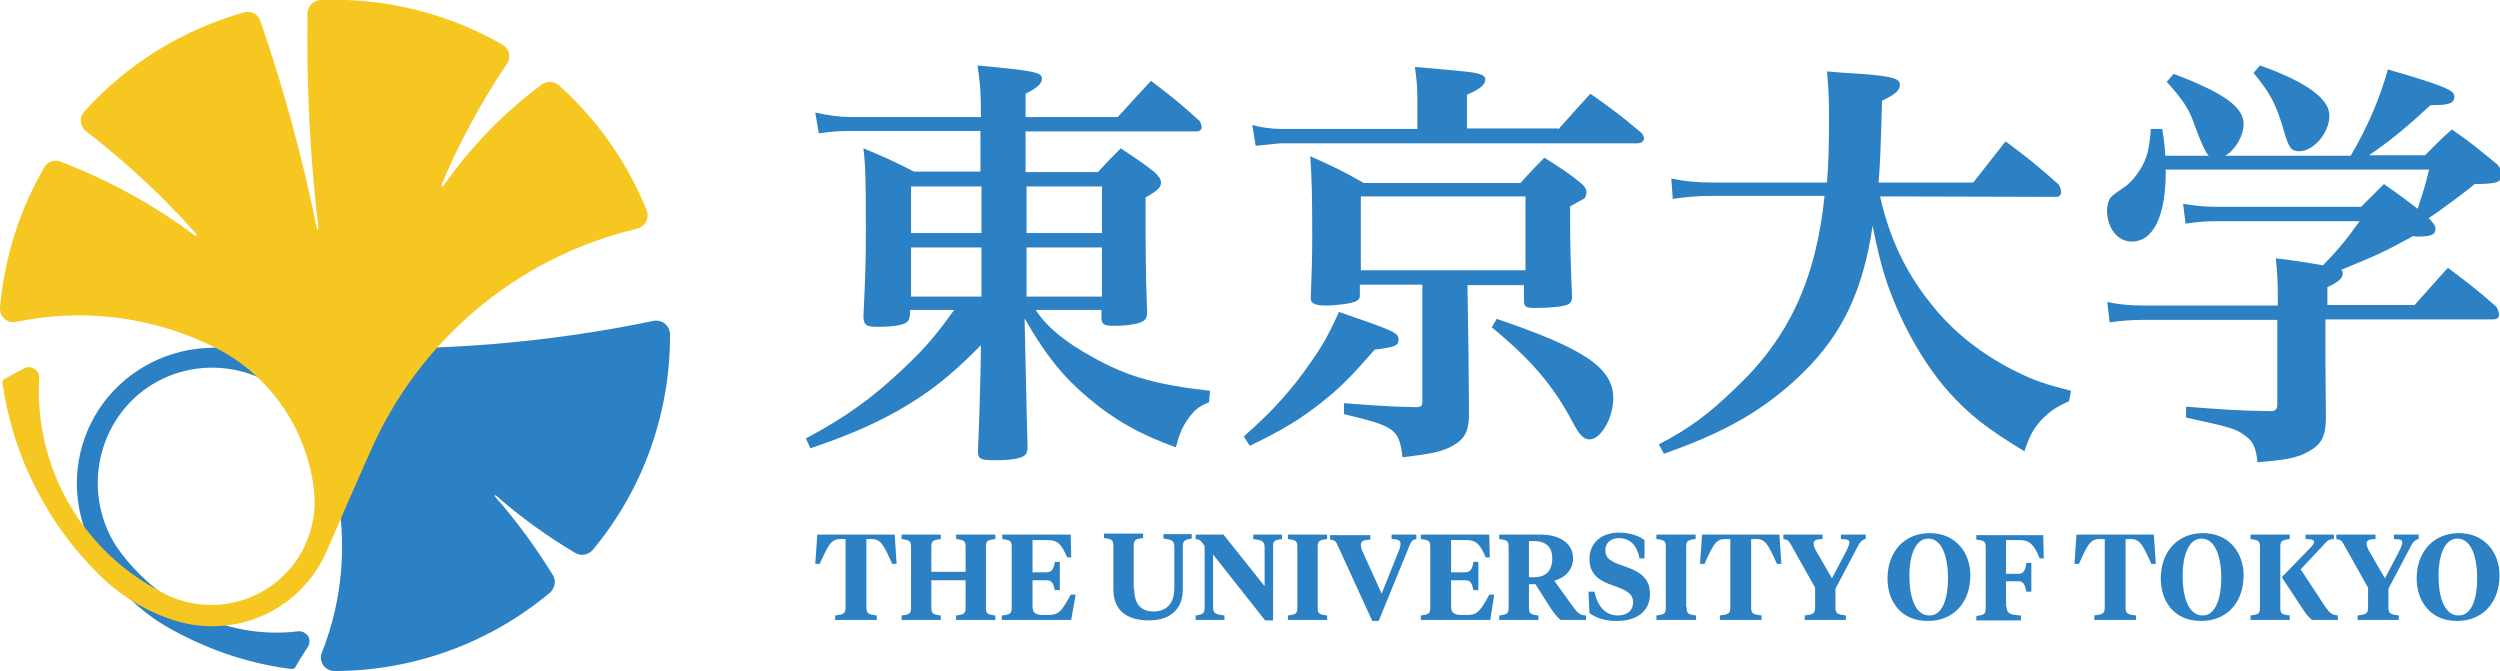
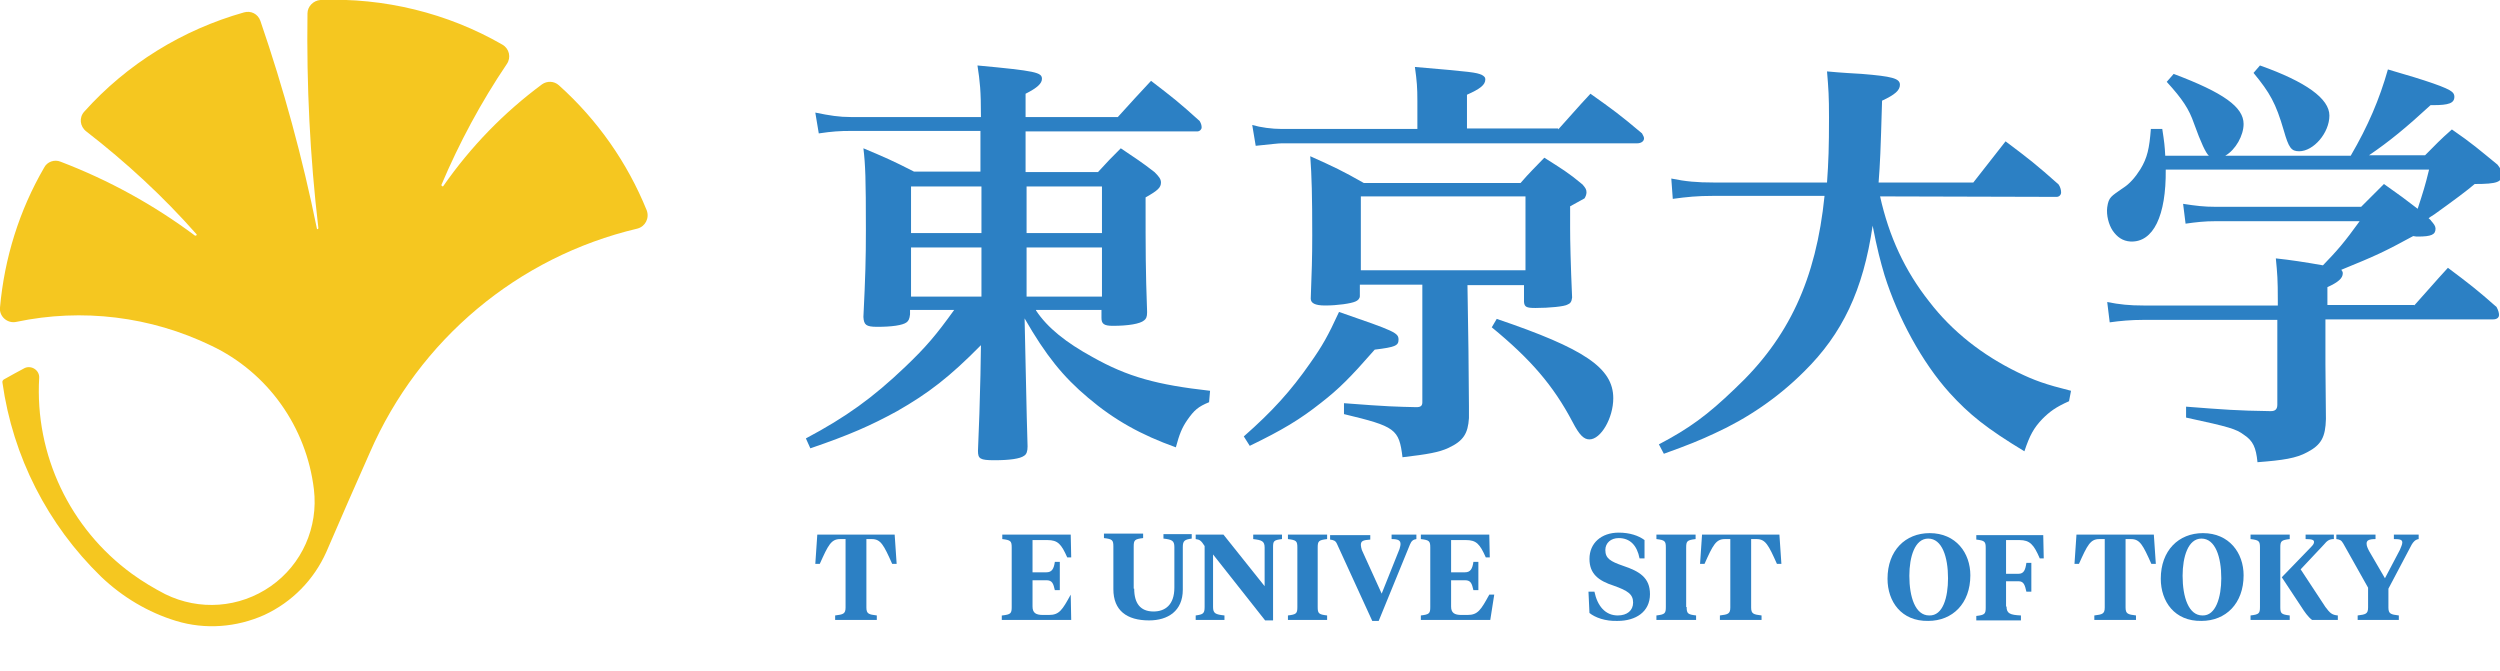
<svg xmlns="http://www.w3.org/2000/svg" version="1.1" id="レイヤー_1" x="0px" y="0px" viewBox="0 0 504.1 135.4" style="enable-background:new 0 0 504.1 135.4;" xml:space="preserve">
  <style type="text/css">
	.st0{fill:#2C80C4;}
	.st1{fill:#F5C720;}
</style>
  <g>
    <g>
-       <path class="st0" d="M36.9,122.4c0.6,0.3,1.2,0.7,1.8,1c6.6,3.4,14.1,4.8,21.4,3.9c0.8-0.1,1.5,0.3,2,0.9c0.4,0.7,0.4,1.5,0,2.2    c-0.9,1.4-1.8,2.8-2.6,4.2c-0.1,0.2-0.4,0.3-0.7,0.3c-8.9-1.1-17.5-4.1-25.3-8.6c-7.5-4.4-13.2-11.2-16.3-19.3    c-3-8.1-2-17.2,2.7-24.4c4.7-7.2,12.6-11.8,21.2-12.4c8.2-0.5,16.5-0.6,24.7-0.2c22.1,1,44.3-0.8,66-5.3c1.7-0.3,3.2,0.9,3.3,2.6    c0.1,15.9-5.4,31.4-15.6,43.6c-0.9,1-2.3,1.3-3.5,0.6c-5.7-3.4-11-7.2-16-11.6c-0.2-0.1-0.4,0.1-0.2,0.2c4.4,5,8.2,10.2,11.7,15.9    c0.7,1.1,0.4,2.6-0.6,3.5c-12.2,10.2-27.6,15.8-43.5,15.8c-1.9,0-3.2-1.9-2.5-3.7c4.3-10.8,5.2-22.7,2.7-34    c-0.9-4.3-2.5-8.3-4.8-12.1c-3.3-5.5-8.6-9.4-14.9-10.8c-6.2-1.4-12.8-0.2-18.1,3.4S21,87.4,20,93.7c-1,6.3,0.6,12.8,4.4,17.8    C27.8,116,32.1,119.7,36.9,122.4z" />
      <path class="st1" d="M0.8,76.5c-0.2,0.1-0.4,0.4-0.3,0.7c2.1,14.9,9.1,28.6,19.9,39.1c4.3,4.1,9.5,7.2,15.1,8.9    c5.9,1.8,12.2,1.3,17.8-1.2c5.6-2.6,10-7.1,12.5-12.7c2.9-6.7,5.8-13.4,8.8-20.1c9.9-22.7,29.8-39.4,53.9-45.1    c1.6-0.4,2.5-2.1,1.9-3.7c-3.9-9.6-9.9-18.2-17.7-25.2c-1-0.9-2.4-0.9-3.4-0.2c-7.7,5.7-14.4,12.6-19.9,20.5    c-0.1,0.2-0.4,0-0.4-0.2c3.6-8.5,8-16.7,13.2-24.4c0.9-1.3,0.5-3.1-0.9-3.9c-11.1-6.4-23.9-9.5-36.7-9C63.2,0.1,62,1.3,62,2.7    c-0.2,14.5,0.5,28.9,2.2,43.3c0,0.2-0.3,0.3-0.3,0.1C61,31.8,57.2,17.9,52.5,4.2c-0.5-1.4-1.9-2.1-3.3-1.7    C36.8,6,25.6,12.9,17,22.5c-1.1,1.2-0.9,3,0.4,4c8,6.2,15.5,13.1,22.2,20.7c0.2,0.2-0.1,0.4-0.3,0.3C31,41.3,21.9,36.3,12.2,32.6    c-1.2-0.5-2.7,0-3.3,1.2c-5,8.6-8,18.2-8.9,28.2c-0.2,1.8,1.5,3.3,3.3,2.9c13.3-2.8,27.1-1.1,39.3,4.8    C54,75.1,61.8,86.1,63.3,98.7c0.9,7.6-2.4,15.1-8.7,19.5s-14.4,5-21.3,1.6c-2.3-1.2-4.5-2.5-6.7-4.1c-12.5-9.1-19.6-24-18.7-39.5    c0.1-1.5-1.5-2.6-2.9-2C3.7,74.9,2.2,75.7,0.8,76.5z" />
    </g>
    <g>
      <g>
        <path class="st0" d="M208.9,62.6c2.3,3.5,6.1,6.5,11.4,9.4c7.1,4,13,5.6,23.7,6.8l-0.2,2.3c-2.2,0.9-3,1.6-4.4,3.6     c-1.1,1.6-1.6,2.9-2.3,5.5c-7-2.5-12.4-5.5-17.7-10c-5-4.2-8.5-8.5-12.8-16l0.2,9.2c0.2,8.7,0.3,14.3,0.4,16.6     c0,1-0.2,1.6-0.7,1.9c-0.8,0.6-2.9,0.9-6,0.9c-2.9,0-3.3-0.3-3.3-1.9c0.2-4.3,0.4-10.6,0.5-15.3l0.1-6     c-6.3,6.4-10.6,9.7-16.9,13.3c-5.3,2.9-9.6,4.8-17.5,7.5l-0.9-2c8.1-4.3,13.5-8.2,20-14.4c4.3-4.1,6.3-6.5,9.9-11.5h-8.9v0.9     c-0.1,0.9-0.3,1.3-0.7,1.6c-0.8,0.6-3,0.9-5.9,0.9c-2.3,0-2.7-0.4-2.8-2c0.4-8.1,0.5-11.8,0.5-17.5c0-10.5-0.1-13.1-0.5-16.5     c4.5,1.9,5.9,2.5,10.2,4.7h13.4v-8.2h-26.1c-2.3,0-3.8,0.1-6.5,0.5l-0.7-4.2c2.9,0.6,4.8,0.9,7.2,0.9h26.2     c0-5.4-0.2-7.1-0.7-10.4c11.8,1.1,13,1.4,13,2.7c0,0.9-0.9,1.8-3.3,3v4.7h18.6c2.9-3.2,3.8-4.2,6.7-7.3c4.3,3.3,5.6,4.3,9.8,8.1     c0.3,0.5,0.4,0.9,0.4,1.3c0,0.4-0.4,0.8-0.9,0.8h-34.6v8.2h14.6c2-2.2,2.6-2.8,4.6-4.8c3.1,2.1,4.1,2.7,6.8,4.8     c0.9,0.9,1.3,1.4,1.3,2.1c0,1-0.6,1.6-3.1,3c0,11.5,0,14.4,0.3,22.9V63c0,0.9-0.2,1.3-0.6,1.6c-0.8,0.7-3.2,1.1-6.3,1.1     c-1.8,0-2.3-0.4-2.3-1.6v-1.6H208.9L208.9,62.6z M197.9,37.6h-14.2V47h14.2V37.6z M197.9,49.9h-14.2v9.9h14.2V49.9z M222.2,37.6     h-15.2V47h15.2V37.6z M222.2,49.9h-15.2v9.9h15.2V49.9z" />
        <path class="st0" d="M250.8,88c5.8-5.1,9.5-9.2,13.4-14.8c2.4-3.4,3.6-5.5,5.8-10.3c11.3,3.9,12,4.2,12,5.6c0,1.2-0.7,1.5-4.8,2     c-4.9,5.6-7.2,7.9-10.8,10.7c-4.3,3.4-7.8,5.5-14.4,8.7L250.8,88L250.8,88z M314.2,26.1c2.9-3.2,3.7-4.2,6.5-7.2     c4.5,3.2,5.9,4.2,10.4,8c0.3,0.5,0.4,0.8,0.4,1c0,0.6-0.6,1-1.4,1h-71.7c-0.6,0-2.3,0.2-5.2,0.5l-0.7-4.2c1.7,0.5,4,0.8,5.9,0.8     h27.4v-5.6c0-2.8-0.1-4-0.5-6.9c11.7,1,12.3,1.1,13.5,1.6c0.5,0.3,0.7,0.5,0.7,0.9c0,1.1-1,1.9-3.7,3.1v6.8H314.2z M296.1,70.6     l0.1,11.4v2.3c-0.2,3.1-1.1,4.6-4.1,6c-1.9,0.9-4.2,1.3-9.3,1.9c-0.7-5.7-1.4-6.2-11.8-8.7v-2.2c9,0.7,10.5,0.7,14.6,0.8     c0.9,0,1.2-0.3,1.2-1V57.4h-12.6v2.3c0,0.5-0.4,0.9-0.9,1.1c-0.9,0.4-3.6,0.8-6.1,0.8c-2.1,0-2.9-0.5-2.9-1.4     c0.2-5.4,0.3-8.1,0.3-12.8c0-7.8-0.1-11.9-0.4-15.9c4.9,2.2,6.4,2.9,10.8,5.4h31.6c2-2.3,2.7-2.9,4.8-5.1     c3.6,2.3,4.7,2.9,7.7,5.4c0.6,0.7,0.8,1,0.8,1.6c0,0.4-0.2,0.9-0.4,1.2c-0.2,0.1-1.1,0.6-2.9,1.6v4.4c0,2.5,0.1,7.2,0.4,14     c-0.1,0.9-0.4,1.2-0.9,1.4c-0.6,0.4-3.7,0.7-6.5,0.7c-1.8,0-2.2-0.2-2.3-1.2v-3.4h-11.4L296.1,70.6L296.1,70.6z M274.4,54.5h33.2     V39.6h-33.2V54.5z M301.8,64.3c17.7,6,23.5,9.9,23.5,16c0,4-2.5,8.3-4.8,8.3c-1.1,0-2-0.8-3.4-3.5c-3.9-7.4-8.5-12.7-16.3-19.1     L301.8,64.3z" />
        <path class="st0" d="M379.1,39.6c1.8,8.1,5,15,9.9,21.2c4.6,6,10.7,10.8,17.9,14.3c3.3,1.6,5.5,2.4,10.7,3.7l-0.4,2.1     c-2.7,1.2-3.9,2.1-5.4,3.6c-1.7,1.8-2.5,3.2-3.6,6.5c-7.6-4.6-11.1-7.4-15.1-11.8c-5.5-6.1-10.4-15.1-13.1-23.7     c-0.8-2.7-1.5-5.3-2.4-10c-1.9,13-6.1,21.8-13.8,29.4c-5.3,5.3-11.5,9.5-18.1,12.5c-3,1.4-5.2,2.3-10.2,4.1l-1-1.9     c6.1-3.2,9.8-5.9,15.3-11.2c10.9-10.2,16.4-22.1,18.1-38.9h-22.6c-3,0-5.1,0.2-8,0.6L337,36c2.9,0.6,5.2,0.8,8.5,0.8h22.9     c0.3-4.2,0.4-7.1,0.4-13.1c0-4.3-0.1-5.7-0.4-9.3c3.2,0.3,5.4,0.4,7,0.5c6.1,0.5,7.7,0.9,7.7,2.2c0,1.1-1,2-3.6,3.2     c-0.3,10.4-0.4,12.6-0.7,16.5h19.1l6.5-8.3c4.8,3.6,6.2,4.7,10.7,8.7c0.4,0.6,0.5,1.2,0.5,1.6c0,0.5-0.4,0.9-0.9,0.9L379.1,39.6     L379.1,39.6z" />
        <path class="st0" d="M486.8,61.6c2.1-2.3,4.3-4.9,6.8-7.6c4.4,3.3,5.7,4.3,9.8,7.9c0.4,0.7,0.5,1.3,0.5,1.6     c0,0.6-0.5,0.9-1.2,0.9h-33.8v9.1l0.1,11c-0.1,3.6-0.9,5.2-3.8,6.7c-2.2,1.2-4.8,1.6-10,2c-0.3-3-0.9-4.3-2.7-5.5     c-1.6-1.2-2.9-1.6-11.7-3.5v-2.2c7.8,0.6,10.2,0.8,16.9,0.9h0.2c0.9,0,1.3-0.4,1.3-1.3V64.5h-27c-2.5,0-4.7,0.2-6.8,0.5l-0.5-4.1     c2.5,0.5,4.5,0.7,7.3,0.7h27.1v-0.9c0-4.4-0.1-5.5-0.4-8.6c2.9,0.3,6.1,0.8,9.5,1.4c2.9-3,4.3-4.6,7.4-8.9h-29     c-2.3,0-4,0.2-6.1,0.5l-0.5-4c2.6,0.4,4.2,0.6,6.6,0.6h29.3c2-2,2.6-2.6,4.6-4.6c3.4,2.4,4.2,3,6.8,5c1.1-3.4,1.5-4.6,2.3-7.9     h-53.1c0.1,9.3-2.5,14.7-7.1,14.5c-1.6-0.1-2.7-0.9-3.6-2.2c-0.8-1.2-1.3-3.1-1.1-4.7c0.3-2.1,0.8-2.2,3.2-3.9     c1.3-0.8,2.5-2.2,3.5-3.8c1.4-2.3,1.8-4.2,2.1-8.1h2.3c0.4,2.6,0.5,3.4,0.6,5.4h8.8c-0.6-0.5-1.6-2.6-3-6.5     c-1-2.9-2.3-4.9-5.5-8.4l1.4-1.6c10.1,3.8,14.1,6.7,14.1,10.1c0,2.3-1.6,5.2-3.7,6.4h25.3c3.5-6,5.8-11.4,7.5-17.4     c8,2.3,12,3.7,12.9,4.5c0.4,0.3,0.5,0.7,0.5,1c0,1.3-1.1,1.7-4.3,1.7h-0.5c-5,4.6-8.3,7.3-12.4,10.1h11.3c2.3-2.3,2.9-3,5.4-5.2     c4.2,2.9,5.4,4,9.2,7.1c0.7,0.9,0.9,1.4,0.9,1.9c0,1.6-0.9,2-5.5,2c-1.5,1.3-4.2,3.3-8.1,6.1c-0.4,0.3-0.7,0.4-1.2,0.8     c0.3,0.3,0.4,0.3,0.5,0.5c0.6,0.7,0.9,1.1,0.9,1.6c0,1.2-0.8,1.6-3.6,1.6c-0.1,0-0.5,0-0.9-0.1c-5.9,3.2-7.4,3.9-14.5,6.8     c0.2,0.3,0.3,0.4,0.3,0.7c0,1-0.9,1.8-3.1,2.8v3.6H486.8z M455.7,13.2c9.3,3.3,14,6.7,14,10.1c0,3.5-3.2,7.2-6.1,7.2     c-1.6,0-2.1-0.7-3.1-4.2c-1.6-5.5-2.8-7.6-6.1-11.6L455.7,13.2L455.7,13.2z" />
      </g>
      <g>
        <path class="st0" d="M180.4,107.8l0.4,5.9h-0.9c-1.7-3.8-2.3-5-4.1-5h-1.1v13.8c0,1.3,0.5,1.4,2.1,1.6v0.9h-8.4v-0.9     c1.6-0.2,2.1-0.3,2.1-1.6v-13.8h-1.1c-1.8,0-2.4,1.2-4.1,5h-0.9l0.4-5.9H180.4z" />
-         <path class="st0" d="M187.8,115.3h6.9v-4.9c0-1.3-0.2-1.5-1.9-1.7v-0.9h7.9v0.9c-1.7,0.2-1.9,0.4-1.9,1.7v12     c0,1.3,0.2,1.5,1.9,1.7v0.9h-7.9v-0.9c1.7-0.2,1.9-0.4,1.9-1.7V117h-6.9v5.4c0,1.3,0.2,1.5,1.9,1.7v0.9h-7.9v-0.9     c1.7-0.2,1.9-0.4,1.9-1.7v-12c0-1.3-0.2-1.5-1.9-1.7v-0.9h7.9v0.9c-1.7,0.2-1.9,0.4-1.9,1.7V115.3z" />
-         <path class="st0" d="M202.1,124.1c1.7-0.2,1.9-0.4,1.9-1.7v-12c0-1.3-0.2-1.5-1.9-1.7v-0.9h13.8l0.1,4.6h-0.8     c-1.2-2.7-1.9-3.5-4-3.5h-3v6.5h2.8c1.1,0,1.5-0.7,1.7-2.1h1v5.7h-1c-0.3-1.3-0.5-2-1.7-2h-2.8v5.3c0,1.3,0.7,1.7,2.1,1.7h1.2     c2.1,0,2.7-1,4.4-4.1h1L216,125h-14V124.1z" />
+         <path class="st0" d="M202.1,124.1c1.7-0.2,1.9-0.4,1.9-1.7v-12c0-1.3-0.2-1.5-1.9-1.7v-0.9h13.8l0.1,4.6h-0.8     c-1.2-2.7-1.9-3.5-4-3.5h-3v6.5h2.8c1.1,0,1.5-0.7,1.7-2.1h1v5.7h-1c-0.3-1.3-0.5-2-1.7-2h-2.8v5.3c0,1.3,0.7,1.7,2.1,1.7h1.2     c2.1,0,2.7-1,4.4-4.1L216,125h-14V124.1z" />
        <path class="st0" d="M228.7,118.7c0,2.9,1.2,4.6,3.9,4.6c2.3,0,4.2-1.3,4.2-4.8v-8.2c0-1.3-0.5-1.5-2.2-1.7v-0.9h5.7v0.9     c-1.4,0.2-1.8,0.4-1.8,1.7v8.6c0,4.3-3,6.2-6.8,6.2c-4.5,0-7.2-2-7.2-6.3v-8.6c0-1.3-0.2-1.5-1.9-1.7v-0.9h7.9v0.9     c-1.7,0.2-1.9,0.4-1.9,1.7V118.7z" />
        <path class="st0" d="M255,110.4c0-1.3-0.6-1.5-2.3-1.7v-0.9h5.8v0.9c-1.7,0.2-1.8,0.4-1.8,1.7v14.7h-1.6l-10.5-13.3v10.6     c0,1.3,0.5,1.5,2.3,1.7v0.9h-5.8v-0.9c1.5-0.2,1.8-0.4,1.8-1.7v-12.3c-0.7-1.1-1-1.3-1.8-1.4v-0.9h5.6l8.3,10.4V110.4z" />
        <path class="st0" d="M265.7,122.4c0,1.3,0.2,1.5,1.9,1.7v0.9h-7.9v-0.9c1.7-0.2,1.9-0.4,1.9-1.7v-12c0-1.3-0.2-1.5-1.9-1.7v-0.9     h7.9v0.9c-1.7,0.2-1.9,0.4-1.9,1.7V122.4z" />
        <path class="st0" d="M282.2,110.7c0.1-0.4,0.2-0.7,0.2-1c0-0.7-0.4-1-1.8-1v-0.9h5v0.9c-0.7,0.1-1,0.4-1.3,1.1l-6.3,15.4h-1.3     l-7.1-15.5c-0.3-0.7-0.7-0.8-1.4-0.9v-0.9h8.1v0.9c-1.5,0.1-1.9,0.3-1.9,1.1c0,0.3,0.1,0.6,0.2,1l4,8.8L282.2,110.7z" />
-         <path class="st0" d="M308.3,122.4c0,1.3,0.2,1.5,1.9,1.7v0.9h-7.9v-0.9c1.7-0.2,1.9-0.4,1.9-1.7v-12c0-1.3-0.2-1.5-1.9-1.7v-0.9     h8.4c4,0,6.5,1.9,6.5,4.8c0,2.6-2,4-3.8,4.5l3.6,5c1.1,1.5,1.6,2,2.8,2v0.9h-5.1c-0.7-0.5-1.3-1.3-2.1-2.5l-3-4.7h-1.3V122.4z      M308.3,109.1v7.3h1c2.4,0,3.7-1.3,3.7-3.8c0-2.3-1.3-3.5-3.7-3.5H308.3z" />
        <path class="st0" d="M320.5,123.6l-0.2-4.3h1.2c0.6,2.9,2.2,4.8,4.7,4.8c1.9,0,3.1-1,3.1-2.6c0-1.7-1.1-2.4-3.9-3.4     c-3.1-1-4.9-2.4-4.9-5.4c0-3.2,2.4-5.3,5.9-5.3c2.2,0,4,0.6,5.2,1.5v3.7h-1c-0.5-2.6-1.9-4.1-4.2-4.1c-1.6,0-2.7,1-2.7,2.4     c0,1.7,1,2.3,3.6,3.2c3.3,1.1,5.4,2.4,5.4,5.7c0,3.6-2.9,5.4-6.5,5.4C323.7,125.3,321.6,124.5,320.5,123.6z" />
        <path class="st0" d="M340.1,122.4c0,1.3,0.2,1.5,1.9,1.7v0.9H334v-0.9c1.7-0.2,1.9-0.4,1.9-1.7v-12c0-1.3-0.2-1.5-1.9-1.7v-0.9     h7.9v0.9c-1.7,0.2-1.9,0.4-1.9,1.7V122.4z" />
        <path class="st0" d="M358.8,107.8l0.4,5.9h-0.9c-1.7-3.8-2.3-5-4.1-5h-1.1v13.8c0,1.3,0.5,1.4,2.1,1.6v0.9h-8.4v-0.9     c1.6-0.2,2.1-0.3,2.1-1.6v-13.8h-1.1c-1.8,0-2.4,1.2-4.1,5h-0.9l0.4-5.9H358.8z" />
-         <path class="st0" d="M370.1,122.5c0,1.3,0.5,1.4,2.1,1.6v0.9h-8.3v-0.9c1.6-0.2,2.1-0.3,2.1-1.6v-4l-5-8.9     c-0.4-0.7-0.7-0.8-1.4-0.9v-0.9h7.9v0.9c-1.4,0-1.8,0.3-1.8,0.9c0,0.5,0.2,0.9,0.5,1.5l3.2,5.5l3-5.7c0.2-0.5,0.5-1.1,0.5-1.5     c0-0.6-0.5-0.7-1.7-0.7v-0.9h5v0.9c-0.7,0.1-1.1,0.6-1.4,1.1l-4.7,8.9V122.5z" />
        <path class="st0" d="M380.6,116.7c0-5.7,3.6-9.2,8.5-9.2c5.3,0,8.2,4,8.2,8.5c0,5.7-3.6,9.2-8.5,9.2     C383.4,125.3,380.6,121.3,380.6,116.7z M392.8,116.6c0-4.3-1.2-8-4-8c-2.7,0-3.8,3.7-3.8,7.5c0,4.3,1.2,8,4,8     C391.8,124.2,392.8,120.4,392.8,116.6z" />
        <path class="st0" d="M404.6,122.3c0,1.4,0.7,1.7,2.9,1.8v1h-9v-0.9c1.7-0.2,1.9-0.4,1.9-1.7v-12c0-1.3-0.2-1.5-1.9-1.7v-0.9h13.5     l0.1,4.7h-0.8c-1.2-2.8-2-3.7-4.1-3.7h-2.7v6.8h2.5c1.1,0,1.4-0.8,1.6-2.2h1v5.8h-1c-0.3-1.3-0.5-2.1-1.6-2.1h-2.5V122.3z" />
        <path class="st0" d="M434.3,107.8l0.4,5.9h-0.9c-1.7-3.8-2.3-5-4.1-5h-1.1v13.8c0,1.3,0.5,1.4,2.1,1.6v0.9h-8.4v-0.9     c1.6-0.2,2.1-0.3,2.1-1.6v-13.8h-1.1c-1.8,0-2.4,1.2-4.1,5h-0.9l0.4-5.9H434.3z" />
        <path class="st0" d="M435.7,116.7c0-5.7,3.6-9.2,8.5-9.2c5.3,0,8.2,4,8.2,8.5c0,5.7-3.6,9.2-8.5,9.2     C438.5,125.3,435.7,121.3,435.7,116.7z M447.9,116.6c0-4.3-1.2-8-4-8c-2.7,0-3.8,3.7-3.8,7.5c0,4.3,1.2,8,4,8     C446.8,124.2,447.9,120.4,447.9,116.6z" />
        <path class="st0" d="M286.5,124.1c1.7-0.2,1.9-0.4,1.9-1.7v-12c0-1.3-0.2-1.5-1.9-1.7v-0.9h13.8l0.1,4.6h-0.8     c-1.2-2.7-1.9-3.5-4-3.5h-3v6.5h2.8c1.1,0,1.5-0.7,1.7-2.1h1v5.7h-1c-0.3-1.3-0.5-2-1.7-2h-2.8v5.3c0,1.3,0.7,1.7,2.1,1.7h1.2     c2.1,0,2.7-1,4.4-4.1h1l-0.8,5.1h-14V124.1z" />
        <g>
          <path class="st0" d="M459.8,122.4c0,1.3,0.2,1.5,1.9,1.7v0.9h-7.9v-0.9c1.7-0.2,1.9-0.4,1.9-1.7v-12c0-1.3-0.2-1.5-1.9-1.7v-0.9      h7.9v0.9c-1.7,0.2-1.9,0.4-1.9,1.7V122.4z" />
          <path class="st0" d="M468.9,122.4c0.9,1.2,1.3,1.6,2.5,1.7v0.9h-5.2c-0.8-0.6-1.5-1.6-2.2-2.7l-3.9-5.9l5.9-6.1      c0.4-0.4,0.6-0.7,0.6-1c0-0.4-0.3-0.6-1.7-0.6v-0.9h5.7v0.9c-1,0-1.4,0.4-2,1.1l-4.7,5L468.9,122.4z" />
        </g>
        <path class="st0" d="M481.6,122.5c0,1.3,0.5,1.4,2.1,1.6v0.9h-8.3v-0.9c1.6-0.2,2.1-0.3,2.1-1.6v-4l-5-8.9     c-0.4-0.7-0.7-0.8-1.4-0.9v-0.9h7.9v0.9c-1.4,0-1.8,0.3-1.8,0.9c0,0.5,0.2,0.9,0.5,1.5l3.2,5.5l3-5.7c0.2-0.5,0.5-1.1,0.5-1.5     c0-0.6-0.5-0.7-1.7-0.7v-0.9h5v0.9c-0.7,0.1-1.1,0.6-1.4,1.1l-4.7,8.9V122.5z" />
-         <path class="st0" d="M487.3,116.7c0-5.7,3.6-9.2,8.5-9.2c5.3,0,8.2,4,8.2,8.5c0,5.7-3.6,9.2-8.5,9.2     C490.2,125.3,487.3,121.3,487.3,116.7z M499.5,116.6c0-4.3-1.2-8-4-8c-2.7,0-3.8,3.7-3.8,7.5c0,4.3,1.2,8,4,8     C498.5,124.2,499.5,120.4,499.5,116.6z" />
      </g>
    </g>
  </g>
</svg>